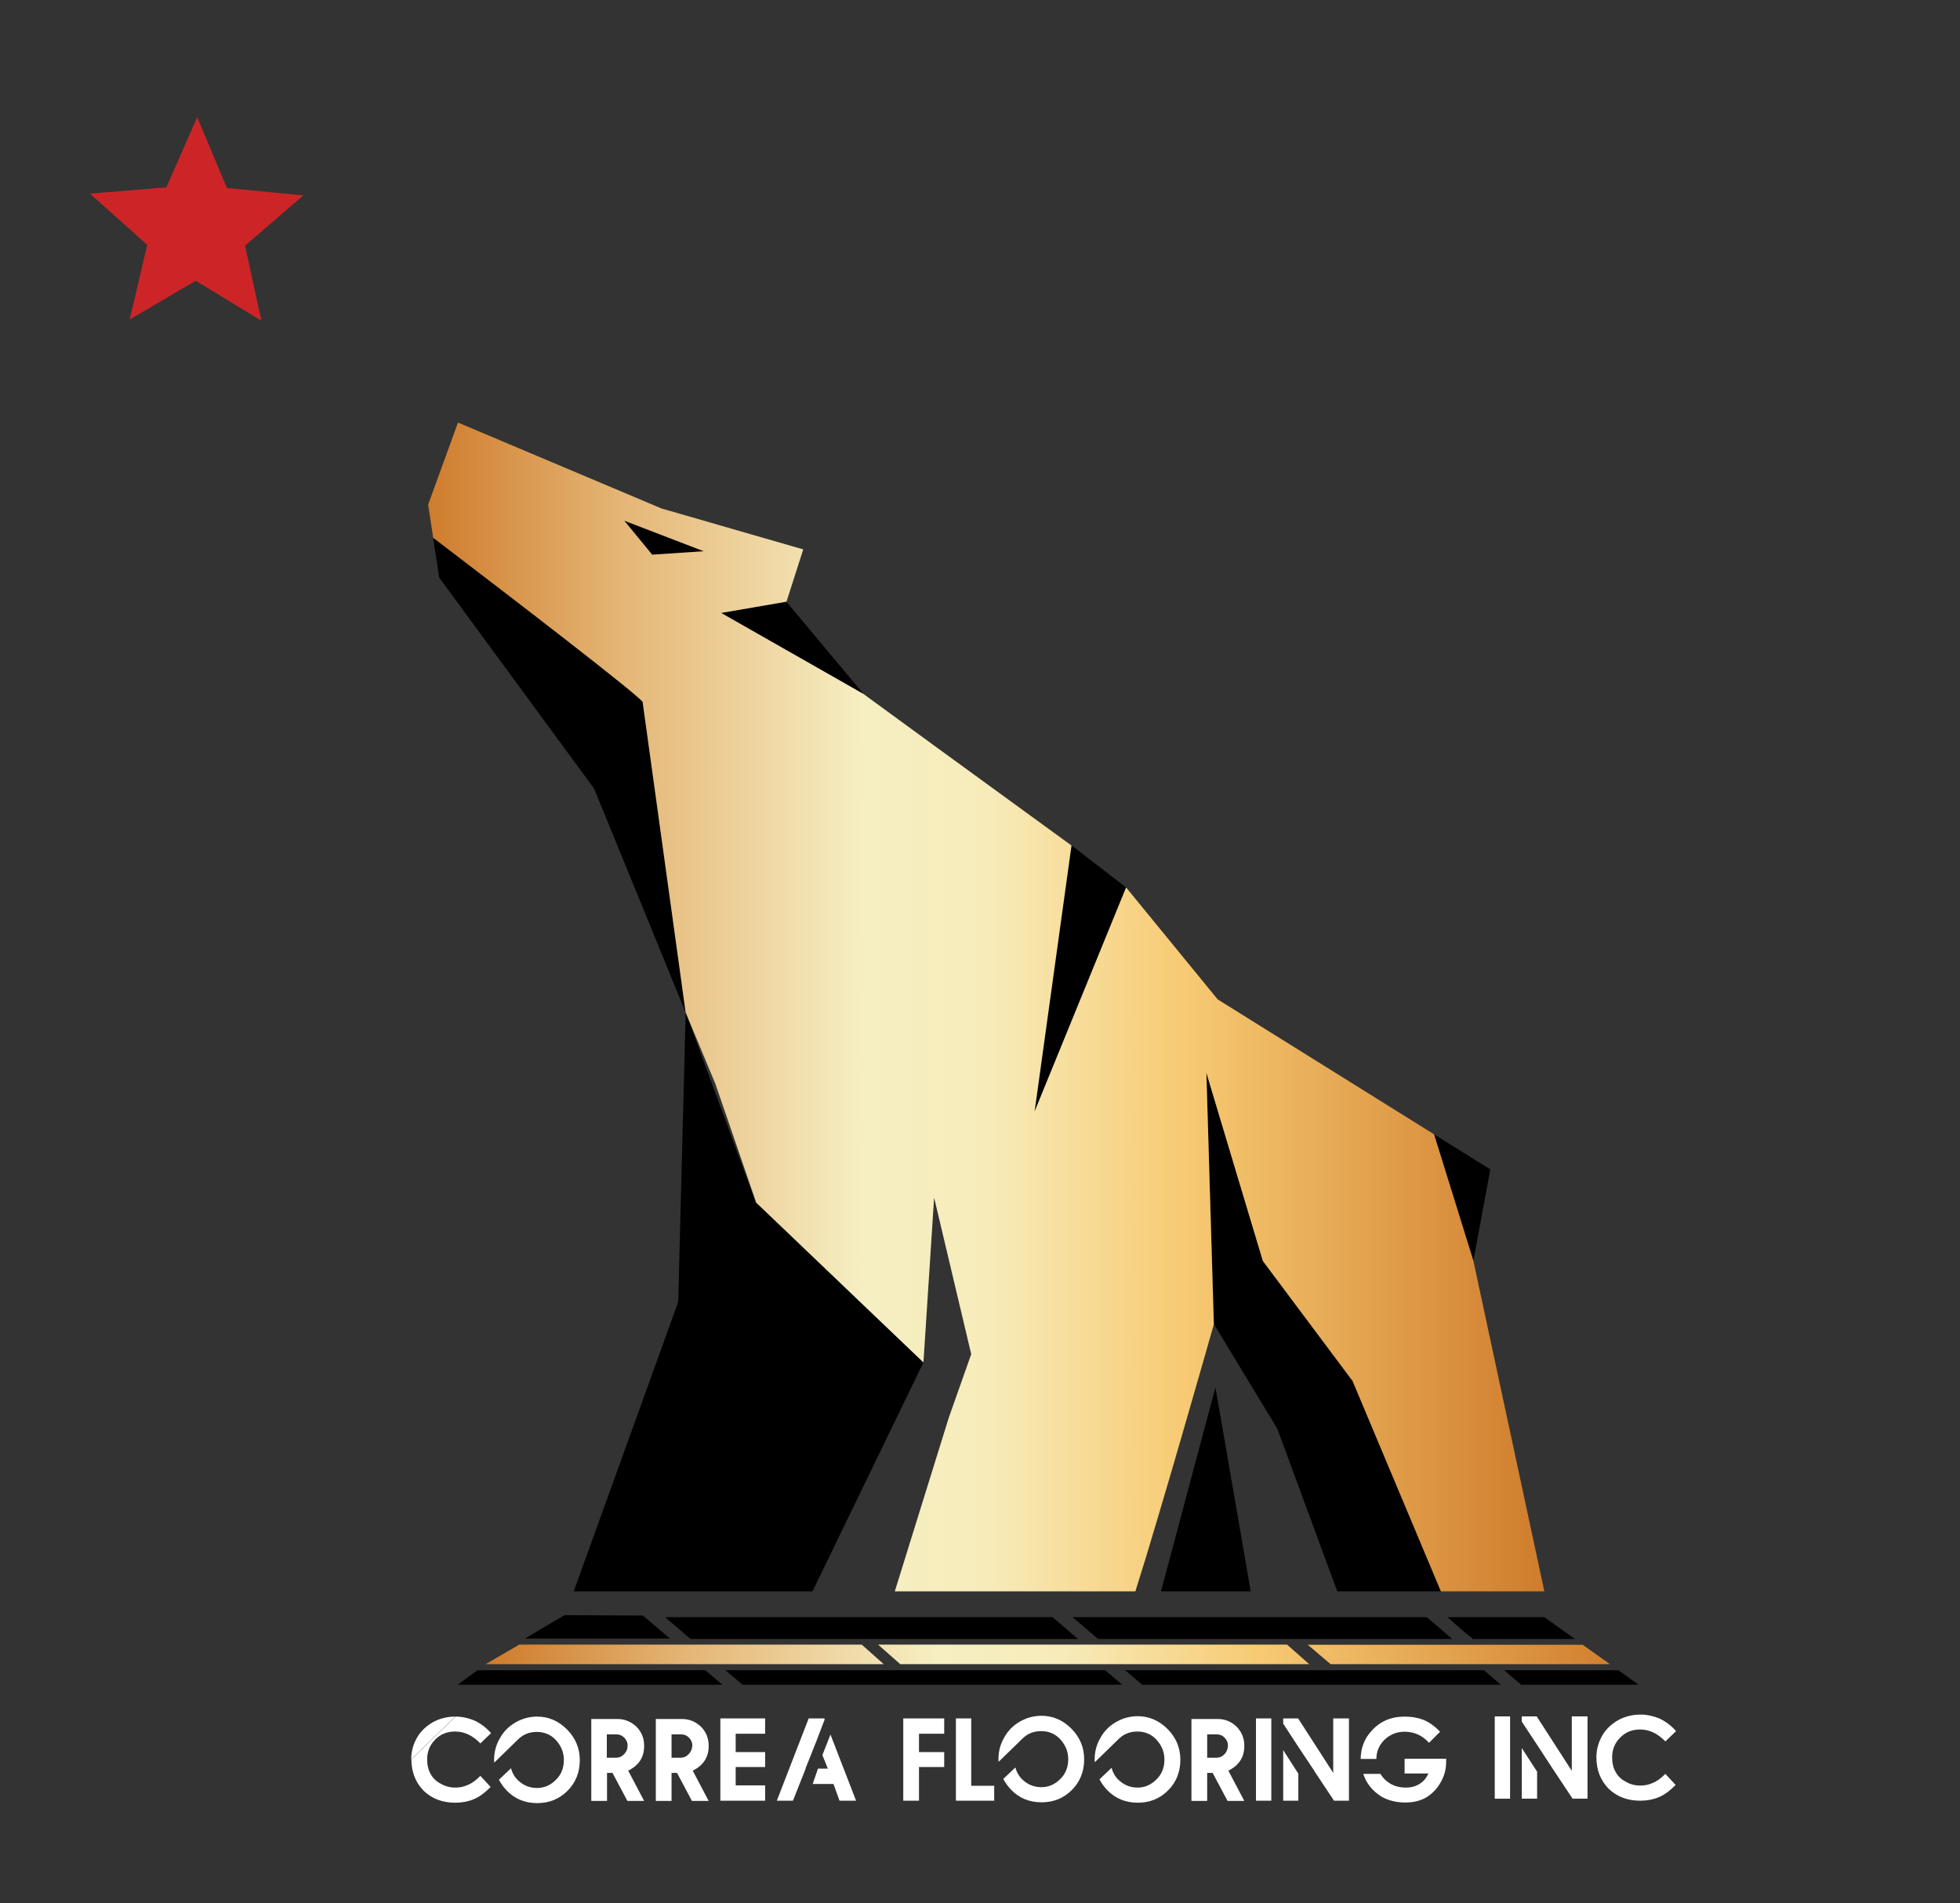
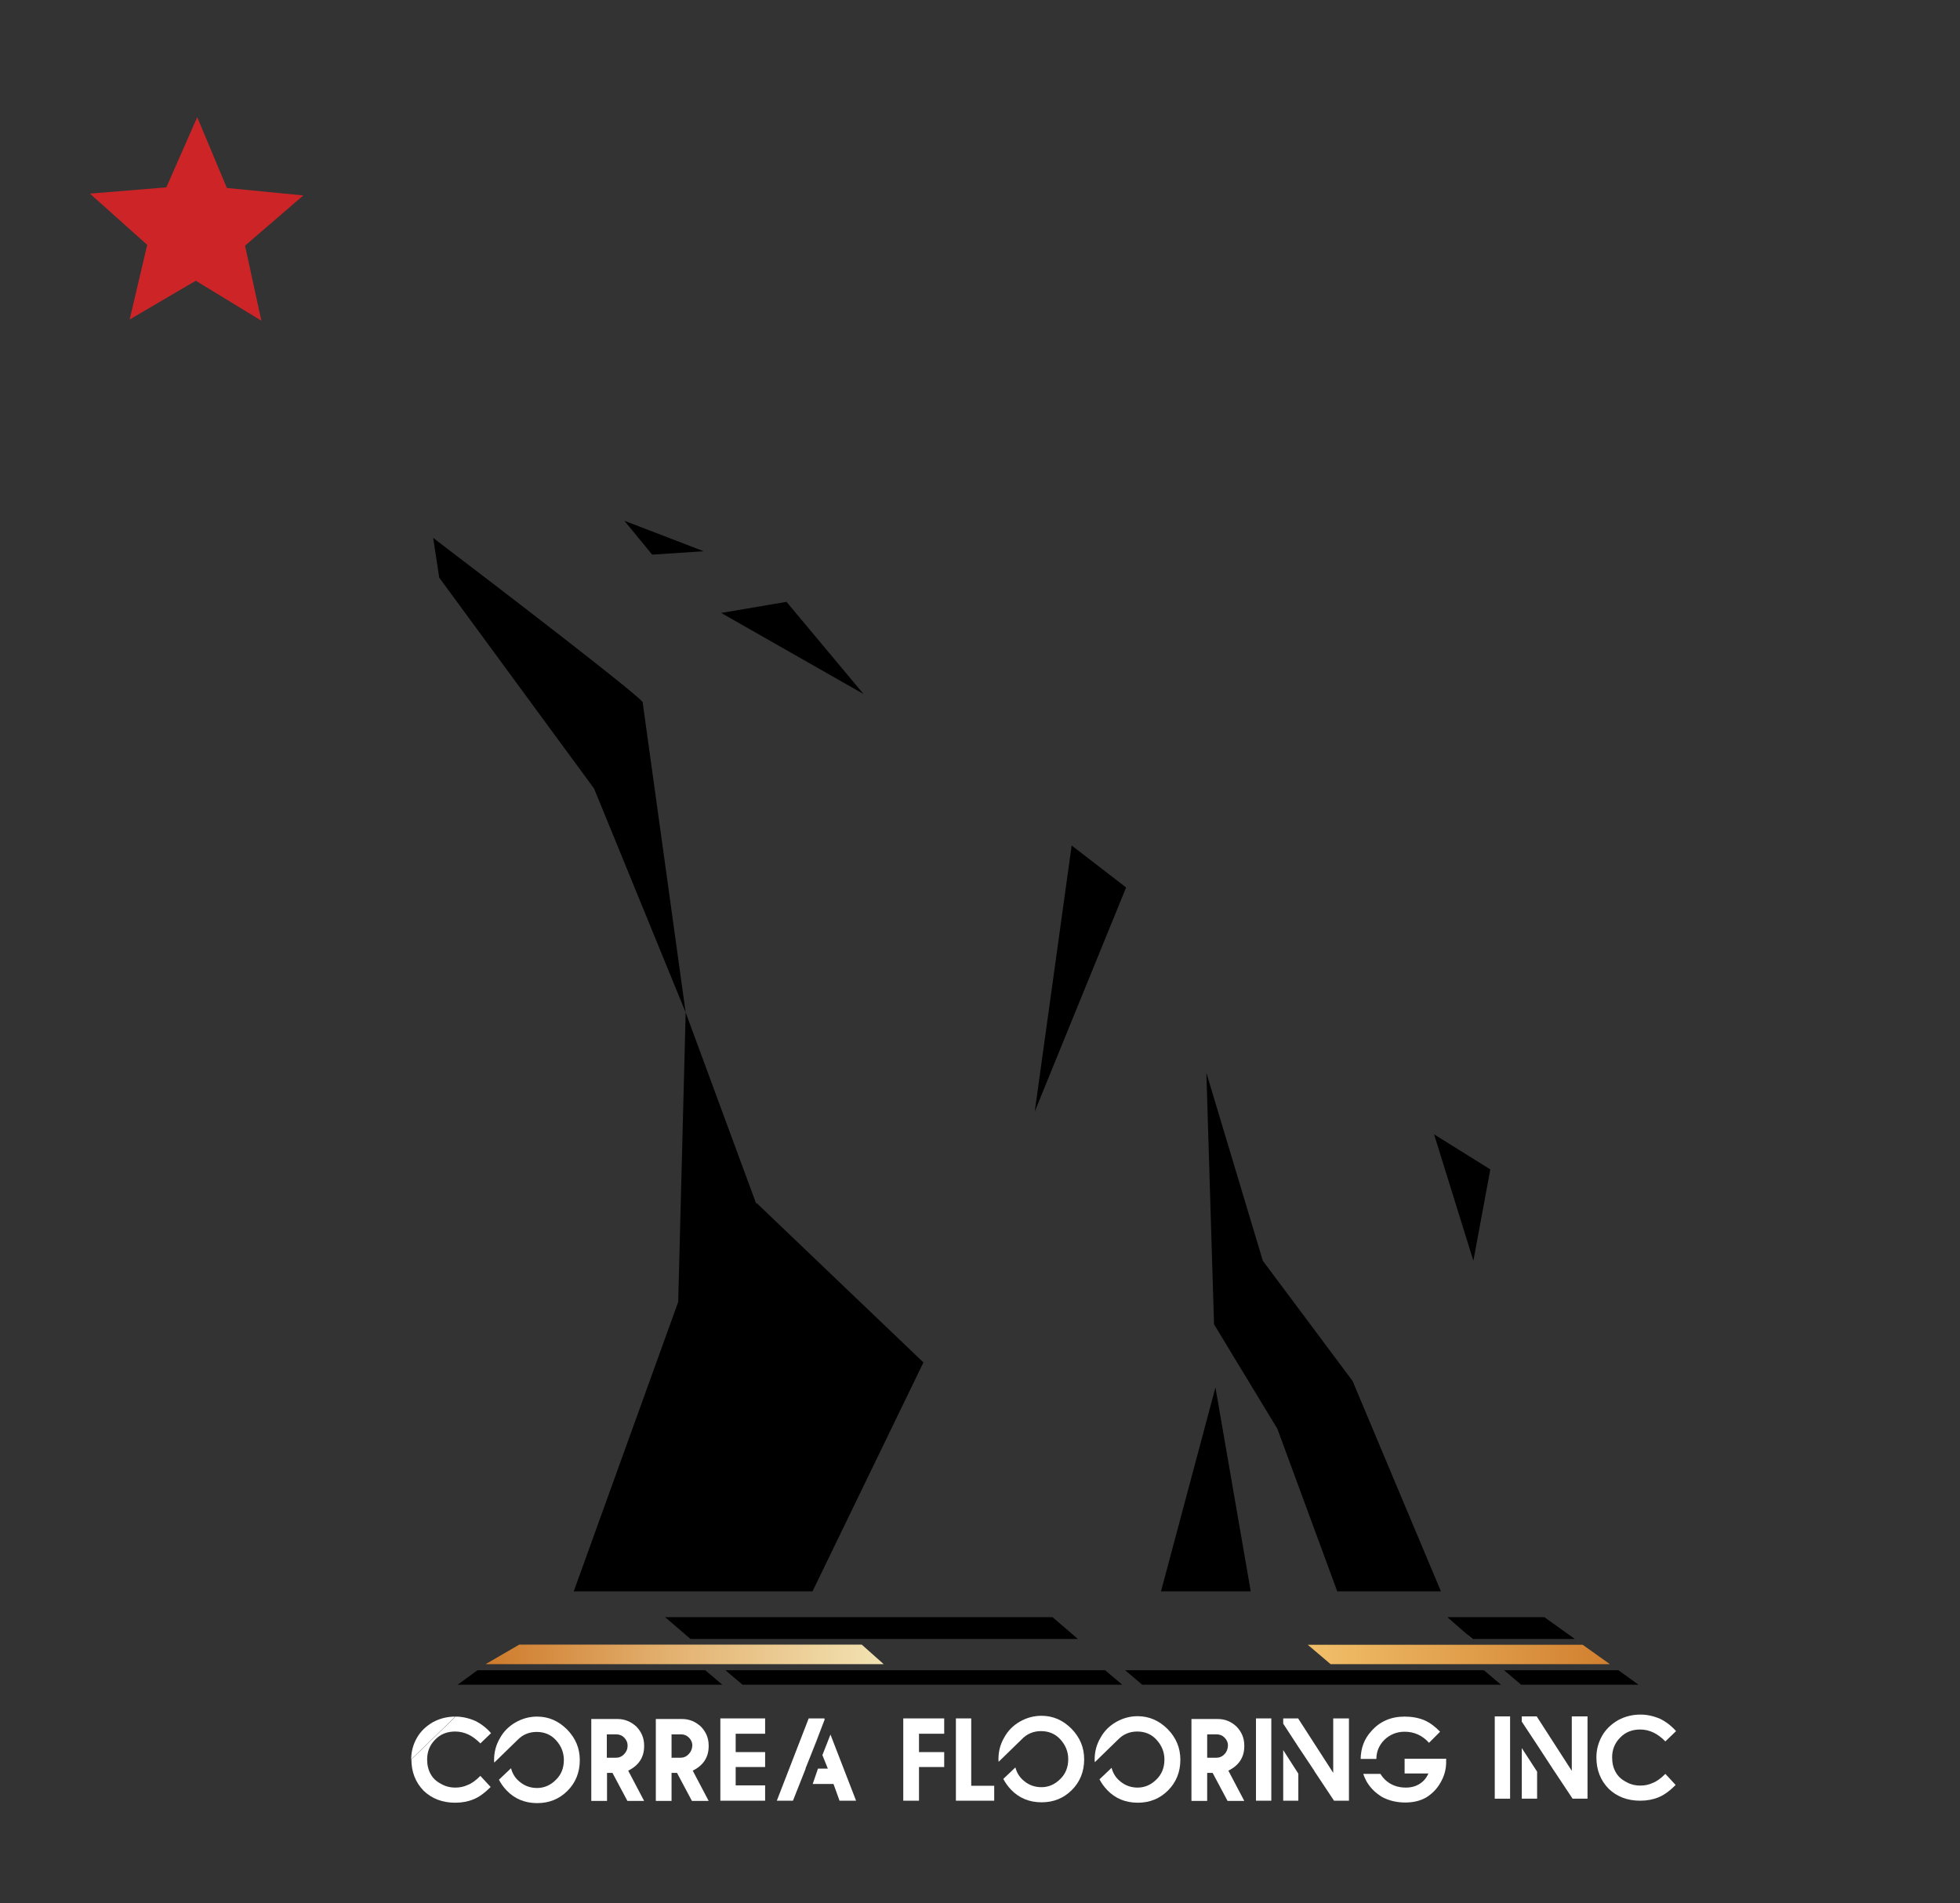
<svg xmlns="http://www.w3.org/2000/svg" xmlns:ns1="http://sodipodi.sourceforge.net/DTD/sodipodi-0.dtd" xmlns:ns2="http://www.inkscape.org/namespaces/inkscape" version="1.1" id="Capa_1" x="0px" y="0px" viewBox="0 0 971.9 943.7" style="enable-background:new 0 0 971.9 943.7;" xml:space="preserve" ns1:docname="Logo Correa Flooring Inc(WL).svg" ns2:export-filename="Logo Correa Flooring Inc WL.png" ns2:export-xdpi="96" ns2:export-ydpi="96" ns2:version="1.4 (86a8ad7, 2024-10-11)">
  <rect x="0" y="0" width="971.9" height="943.7" fill="#333333" stroke="none" />
  <defs id="defs52" />
  <ns1:namedview id="namedview52" pagecolor="#ffffff" bordercolor="#000000" borderopacity="0.25" ns2:showpageshadow="2" ns2:pageopacity="0.0" ns2:pagecheckerboard="0" ns2:deskcolor="#d1d1d1" ns2:zoom="0.87817011" ns2:cx="399.1254" ns2:cy="560.25591" ns2:window-width="1440" ns2:window-height="830" ns2:window-x="-6" ns2:window-y="-6" ns2:window-maximized="1" ns2:current-layer="Capa_1" />
  <style type="text/css" id="style1">
	.st0{fill:none;}
	.st1{fill:url(#SVGID_1_);}
	.st2{fill:#CD2527;}
	.st3{fill:url(#SVGID_2_);}
	.st4{fill:#FFFFFF;}
	.st5{fill:url(#SVGID_3_);}
	.st6{fill:url(#SVGID_4_);}
</style>
  <polygon points="739,579.8 730.6,625.1 711.1,562.4 " id="polygon1" />
  <polygon points="626.2,625.1 670.7,684.7 714.5,789 663.1,789 633.4,708.4 602,656.6 598.2,531.9 " id="polygon2" />
  <polygon points="375,596.3 375.2,597.4 340,502 336.3,645.5 284.5,789 356.4,789 402.9,789 457.9,675.5 " id="polygon3" />
  <polygon points="602.7,687.9 620.2,789 575.7,789 " id="polygon4" />
  <polygon points="428.2,344.1 390,298.4 357.6,303.9 " id="polygon5" />
  <path d="M318.7,348.4c3,0-73.9-58.9-103.9-81.7l3,19.7l76.8,104.6L340,502L318.7,348.4z" id="path5" />
  <polygon points="513.1,551.1 558.4,440 531.4,419.2 " id="polygon6" />
-   <polygon class="st0" points="464.6,370.6 428.2,344.1 464.6,370.6 " id="polygon7" />
  <linearGradient id="SVGID_1_" gradientUnits="userSpaceOnUse" x1="212.282" y1="499.243" x2="765.8" y2="499.243">
    <stop offset="0" style="stop-color:#CF7C2C" id="stop7" />
    <stop offset="0.168" style="stop-color:#E4B474" id="stop8" />
    <stop offset="0.392" style="stop-color:#F6EFC3" id="stop9" />
    <stop offset="0.505" style="stop-color:#F7EBB9" id="stop10" />
    <stop offset="0.677" style="stop-color:#F7CA73" id="stop11" />
    <stop offset="1" style="stop-color:#CF7C2C" id="stop12" />
  </linearGradient>
-   <path class="st1" d="M730.6,625.1l-19.5-62.7l-107.3-66.9L558.4,440l-45.4,111.1l18.3-131.9l-66.8-48.6h0l-36.3-26.5l-70.6-40.2  l32.4-5.6l8.3-25.9L328,252.1l-100.9-42.6l-14.8,40.7l2.5,16.4c30,22.9,106.9,81.7,103.9,81.7L340,502l14.7,35.3l20.3,59l82.9,79.2  l5.3-81.7l18.4,77.6l-11.1,31.4L443.7,789H563c12.6-39.6,38.9-132.4,38.9-132.4l-3.7-124.7l28,93.3l44.5,59.5L714.5,789h51.3  L730.6,625.1z" id="path12" />
  <polygon points="348.9,273.3 323.4,275 309.6,258.2 " id="polygon12" />
  <polygon class="st2" points="150.4,96.9 112.5,93.2 97.8,58.1 82.8,92.2 82.5,92.9 44.6,96 73,121.4 64.3,158.4 94.5,140.7   97.1,139.2 129.6,159 121.5,121.8 " id="polygon13" />
  <linearGradient id="SVGID_2_" gradientUnits="userSpaceOnUse" x1="243.099" y1="820.239" x2="807.011" y2="820.239">
    <stop offset="0" style="stop-color:#CF7C2C" id="stop13" />
    <stop offset="0.168" style="stop-color:#E4B474" id="stop14" />
    <stop offset="0.392" style="stop-color:#F6EFC3" id="stop15" />
    <stop offset="0.505" style="stop-color:#F7EBB9" id="stop16" />
    <stop offset="0.677" style="stop-color:#F7CA73" id="stop17" />
    <stop offset="1" style="stop-color:#CF7C2C" id="stop18" />
  </linearGradient>
  <polygon class="st3" points="427.3,815.4 257.5,815.4 240.8,825.1 438.2,825.1 " id="polygon18" />
  <path class="st0" d="M724.6,815.4h-21.6l15.9,0C720.7,815.5,722.7,815.5,724.6,815.4z" id="path18" />
  <polygon points="399.4,876.9 399.5,876.9 401,872.9 " id="polygon19" />
  <polygon points="643.8,866.1 643.8,866.1 651.8,878.1 " id="polygon20" />
  <path d="M225.8,851.1c-4,0-7.7,0.9-11.2,2.8c-3.4,2-6,4.5-7.8,7.6c-1.9,3.3-2.9,6.9-2.9,10.8" id="path20" style="fill:#ffffff" />
  <path d="M204,872.3c0,6.2,2,11.4,6.1,15.6c4.1,3.9,9.3,5.9,15.6,5.9c3.4,0,6.5-0.6,9.1-1.7c1.3-0.5,2.7-1.3,4.1-2.3  c1.4-1,2.9-2.3,4.4-3.8l-5.1-5.5c-2.3,2.3-4.4,3.8-6.3,4.5c-1.9,0.9-4,1.3-6.1,1.3c-2.6,0-5-0.6-7.2-1.9c-2.3-1.2-4-2.8-5.1-4.9  c-1.1-1.9-1.7-4.4-1.7-7.2c0-3.8,1.3-7.1,4-9.8c2.6-2.7,5.9-4,9.9-4c4.6,0,8.7,2,12.5,5.9l5.3-5.1c-2.3-2.6-4.9-4.6-7.9-6.1  c-3.3-1.4-6.5-2.1-9.7-2.1" id="path21" style="fill:#ffffff" />
  <path d="M266.3,851.1c-3.8,0-7.4,1-10.7,2.9c-3.3,1.9-5.9,4.5-7.7,7.8c-1.9,3.2-2.9,6.8-2.9,10.8c0,0.4,0,0.9,0.1,1.3l11.5-11.2  c2.5-2.6,5.7-4,9.5-4s7,1.3,9.5,4c2.6,2.8,4,6.1,4,9.9c0,4-1.3,7.3-4,9.9c-2.6,2.6-5.7,4-9.3,4c-3.2,0-6.1-1-8.5-3  c-2.3-1.8-3.7-4.1-4.4-6.8l-6,5.7c1,1.9,2.2,3.6,3.8,5.3c4,4.2,9.1,6.3,15.2,6.3c5.9,0,10.9-2,15-6.1c4-4,6.1-9.1,6.1-15.2  c0-5.9-2.1-10.9-6.3-15.2C276.9,853.2,272,851.1,266.3,851.1" id="path22" style="fill:#ffffff" />
  <path d="M306.3,852.3h-13.1v40.6h7.8V879h2.7l7.4,13.9h8.3l-7.9-15c5.3-2.6,7.9-6.7,7.9-12.1v-0.4c0-3.6-1.3-6.7-3.8-9.3  C312.9,853.6,309.8,852.3,306.3,852.3z M309.5,869.7c-1.1,1.2-2.5,1.8-4,1.8h-4.6v-11.6h4.6c1.6,0,2.9,0.5,4,1.6  c1.1,1.1,1.7,2.4,1.7,4C311.2,867.2,310.6,868.6,309.5,869.7z" id="path23" style="fill:#ffffff" />
  <path d="M338.3,852.3h-13.1v40.6h7.8V879h2.7l7.4,13.9h8.3l-7.9-15c5.3-2.6,7.9-6.7,7.9-12.1v-0.4c0-3.6-1.3-6.7-3.8-9.3  C344.9,853.6,341.8,852.3,338.3,852.3z M341.5,869.7c-1.1,1.2-2.5,1.8-4,1.8H333v-11.6h4.6c1.6,0,2.9,0.5,4,1.6  c1.1,1.1,1.7,2.4,1.7,4C343.2,867.2,342.6,868.6,341.5,869.7z" id="path24" style="fill:#ffffff" />
  <polygon points="357.2,892.8 379.4,892.8 379.4,885.2 364.8,885.2 364.8,876.1 379.4,876.1 379.4,868.7 364.8,868.7 364.8,859.6   379.4,859.6 379.4,852 357.2,852 " id="polygon24" style="fill:#ffffff" />
  <polygon points="399.4,876.9 401,872.9 406.1,859.9 406.1,859.9 408.9,852.6 408.8,852 401,852 385.2,892.8 393.2,892.8   399.5,876.9 " id="polygon25" style="fill:#ffffff" />
  <polygon points="407.8,870.2 410.5,876.9 405.6,876.9 403,884.5 413.3,884.5 416.3,892.8 424.5,892.8 411.8,860 " id="polygon26" style="fill:#ffffff" />
  <polygon points="447.9,892.8 455.7,892.8 455.7,876.1 468.2,876.1 468.2,868.7 455.7,868.7 455.7,859.6 468.2,859.6 468.2,852   447.9,852 " id="polygon27" style="fill:#ffffff" />
  <polygon points="481.6,852 474,852 474,892.8 493,892.8 493,885.4 481.6,885.4 " id="polygon28" style="fill:#ffffff" />
  <path d="M603.9,852.3h-13.1v40.6h7.8V879h2.7l7.4,13.9h8.3l-7.9-15c5.3-2.6,7.9-6.7,7.9-12.1v-0.4c0-3.6-1.3-6.7-3.8-9.3  C610.6,853.6,607.5,852.3,603.9,852.3z M607.2,869.7c-1.1,1.2-2.5,1.8-4,1.8h-4.6v-11.6h4.6c1.6,0,2.9,0.5,4,1.6  c1.1,1.1,1.7,2.4,1.7,4C608.8,867.2,608.3,868.6,607.2,869.7z" id="path28" style="fill:#ffffff" />
  <rect x="622.8" y="852" width="7.6" height="40.8" id="rect28" style="fill:#ffffff" />
  <polygon points="661.1,879 643.7,852 636.3,852 636.3,854.6 643.8,866.1 643.8,866.1 651.8,878.1 651.8,878.2 651.8,878.2   661.5,892.8 668.9,892.8 668.9,852 661.1,852 " id="polygon29" style="fill:#ffffff" />
  <polygon points="636.3,892.8 643.8,892.8 643.8,879.4 636.3,867.7 " id="polygon30" style="fill:#ffffff" />
  <path d="M696.5,851.1c-6.8,0-12.3,2.4-16.5,7.2c-3.5,3.8-5.2,8.4-5.3,13.8h7.8c0-3.7,1.4-6.9,4-9.5c2.7-2.6,6.1-4,10-4  c4.7,0,8.8,1.8,12.1,5.5l5.5-5.5c-2.5-2.6-5.1-4.5-7.8-5.7C703.4,851.7,700.1,851.1,696.5,851.1" id="path30" style="fill:#ffffff" />
  <path d="M696.5,872.1v7.2h11.8c-1.1,2.5-2.7,4.2-4.6,5.3c-1.8,1.1-4,1.7-6.6,1.7c-4.1,0-7.6-1.3-10.4-4c-0.9-0.9-1.6-1.8-2.2-2.8  h-8.5c0.4,1.3,1,2.5,1.6,3.7c1.9,3.3,4.5,5.8,7.8,7.8c3.4,1.8,7.2,2.7,11.4,2.7c4,0,7.4-0.8,10.4-2.5c2.9-1.8,5.3-4.2,7-7.2  c1.9-3.2,2.9-6.6,2.9-10.3v-1.7H696.5z" id="path31" style="fill:#ffffff" />
  <polygon points="401,872.9 405,862.9 406.1,859.9 406.1,859.9 " id="polygon31" style="fill:#ffffff" />
  <polygon points="651.8,878.1 651.8,878.2 651.8,878.2 " id="polygon32" style="fill:#ffffff" />
  <path d="M516.4,850.7c-3.8,0-7.4,1-10.7,2.9c-3.3,1.9-5.9,4.5-7.7,7.8c-1.9,3.2-2.9,6.8-2.9,10.8c0,0.4,0,0.9,0.1,1.3l11.5-11.2  c2.5-2.6,5.7-4,9.5-4c3.8,0,7,1.3,9.5,4c2.6,2.8,4,6.1,4,9.9c0,4-1.3,7.3-4,9.9c-2.6,2.6-5.7,4-9.3,4c-3.2,0-6.1-1-8.5-3  c-2.3-1.8-3.7-4.1-4.4-6.8l-6,5.7c1,1.9,2.2,3.6,3.8,5.3c4,4.2,9.1,6.3,15.2,6.3c5.9,0,10.9-2,15-6.1c4-4,6.1-9.1,6.1-15.2  c0-5.9-2.1-10.9-6.3-15.2C527,852.8,522.1,850.7,516.4,850.7" id="path32" style="fill:#ffffff" />
  <path d="M564.1,850.9c-3.8,0-7.4,1-10.7,2.9c-3.3,1.9-5.9,4.5-7.7,7.8c-1.9,3.2-2.9,6.8-2.9,10.8c0,0.4,0,0.9,0.1,1.3l11.5-11.2  c2.5-2.6,5.7-4,9.5-4c3.8,0,7,1.3,9.5,4c2.6,2.8,4,6.1,4,9.9c0,4-1.3,7.3-4,9.9c-2.6,2.6-5.7,4-9.3,4c-3.2,0-6.1-1-8.5-3  c-2.3-1.8-3.7-4.1-4.4-6.8l-6,5.7c1,1.9,2.2,3.6,3.8,5.3c4,4.2,9.1,6.3,15.2,6.3c5.9,0,10.9-2,15-6.1c4-4,6.1-9.1,6.1-15.2  c0-5.9-2.1-10.9-6.3-15.2C574.7,853,569.7,850.9,564.1,850.9" id="path33" style="fill:#ffffff" />
  <polygon points="780.9,812.6 765.8,801.8 717.7,801.8 727.2,810.1 730.1,812.6 " id="polygon33" />
  <polygon points="802.5,828.1 759.3,828.1 745.8,828.1 754.3,835.3 757.7,835.3 765.8,835.3 779.4,835.3 812.5,835.3 " id="polygon34" />
  <polygon class="st4" points="730.1,812.6 727.2,810.1 730,812.6 " id="polygon35" />
-   <polygon points="318.8,801 279.9,800.8 260.3,812.4 332.2,812.4 " id="polygon36" />
  <polygon points="344.5,828.1 335.6,828.1 236.8,828.1 226.9,835.3 342.5,835.3 352.8,835.3 358.2,835.3 349.7,828.1 " id="polygon37" />
-   <path d="M707.5,801.8H531.8l12.7,10.8h126.7h6.5h25.3l15.9,0c0.4,0,0.8,0,1.2,0L707.5,801.8z" id="path37" />
  <polygon points="329.8,801.8 342.4,812.6 534.5,812.6 521.9,801.8 " id="polygon38" />
  <linearGradient id="SVGID_3_" gradientUnits="userSpaceOnUse" x1="243.099" y1="820.239" x2="807.011" y2="820.239">
    <stop offset="0" style="stop-color:#CF7C2C" id="stop38" />
    <stop offset="0.168" style="stop-color:#E4B474" id="stop39" />
    <stop offset="0.392" style="stop-color:#F6EFC3" id="stop40" />
    <stop offset="0.505" style="stop-color:#F7EBB9" id="stop41" />
    <stop offset="0.677" style="stop-color:#F7CA73" id="stop42" />
    <stop offset="1" style="stop-color:#CF7C2C" id="stop43" />
  </linearGradient>
-   <polygon class="st5" points="544,815.4 435.4,815.4 446.4,825.1 649.2,825.1 638.2,815.4 " id="polygon43" />
  <linearGradient id="SVGID_4_" gradientUnits="userSpaceOnUse" x1="243.099" y1="820.239" x2="807.011" y2="820.239">
    <stop offset="0" style="stop-color:#CF7C2C" id="stop44" />
    <stop offset="0.168" style="stop-color:#E4B474" id="stop45" />
    <stop offset="0.392" style="stop-color:#F6EFC3" id="stop46" />
    <stop offset="0.505" style="stop-color:#F7EBB9" id="stop47" />
    <stop offset="0.677" style="stop-color:#F7CA73" id="stop48" />
    <stop offset="1" style="stop-color:#CF7C2C" id="stop49" />
  </linearGradient>
-   <path class="st6" d="M798.3,825.1l-13.5-9.6h-60.3c-1.9,0-3.8,0-5.7,0l-15.9,0h-31.8h-22.6l11.3,9.6H798.3z" id="path49" />
+   <path class="st6" d="M798.3,825.1l-13.5-9.6h-60.3c-1.9,0-3.8,0-5.7,0l-15.9,0h-31.8h-22.6l11.3,9.6H798.3" id="path49" />
  <polygon points="423.9,828.1 418.7,828.1 410.5,828.1 410.5,828.1 364.3,828.1 359.7,828.1 368.2,835.3 368.8,835.3 408.7,835.3   418.8,835.3 426.9,835.3 436.5,835.3 556.5,835.3 548,828.1 " id="polygon49" />
  <polygon points="575.9,835.3 744.3,835.3 735.8,828.1 559.5,828.1 557.9,828.1 566.4,835.3 567.7,835.3 " id="polygon50" />
  <path d="M819.5,884c-1.9,0.9-4,1.3-6.1,1.3c-2.6,0-5-0.6-7.2-1.9c-2.3-1.2-4-2.8-5.1-4.9c-1.1-1.9-1.7-4.4-1.7-7.2  c0-3.8,1.3-7.1,4-9.8c2.6-2.7,5.9-4,9.9-4c4.6,0,8.7,2,12.5,5.9l5.3-5.1c-2.3-2.6-4.9-4.6-7.9-6.1c-3.3-1.4-6.5-2.1-9.7-2.1  c-4,0-7.7,0.9-11.2,2.8c-3.4,2-6,4.5-7.8,7.6c-1.9,3.3-2.9,6.9-2.9,10.8c0,6.2,2,11.4,6.1,15.6c4.1,3.9,9.3,5.9,15.6,5.9  c3.4,0,6.5-0.6,9.1-1.7c1.3-0.5,2.7-1.3,4.1-2.3c1.4-1,2.9-2.3,4.4-3.8l-5.1-5.5C823.5,881.8,821.4,883.3,819.5,884z" id="path50" style="fill:#ffffff" />
  <rect x="741.2" y="851" width="7.6" height="40.8" id="rect50" style="fill:#ffffff" />
  <polygon points="779.4,878 762,851 754.6,851 754.6,853.6 762.2,865.1 762.2,865.1 770.1,877.2 770.1,877.2 770.1,877.2   779.8,891.8 787.2,891.8 787.2,851 779.4,851 " id="polygon51" style="fill:#ffffff" />
  <polygon points="754.6,891.8 762.2,891.8 762.2,878.4 754.6,866.7 " id="polygon52" style="fill:#ffffff" />
</svg>